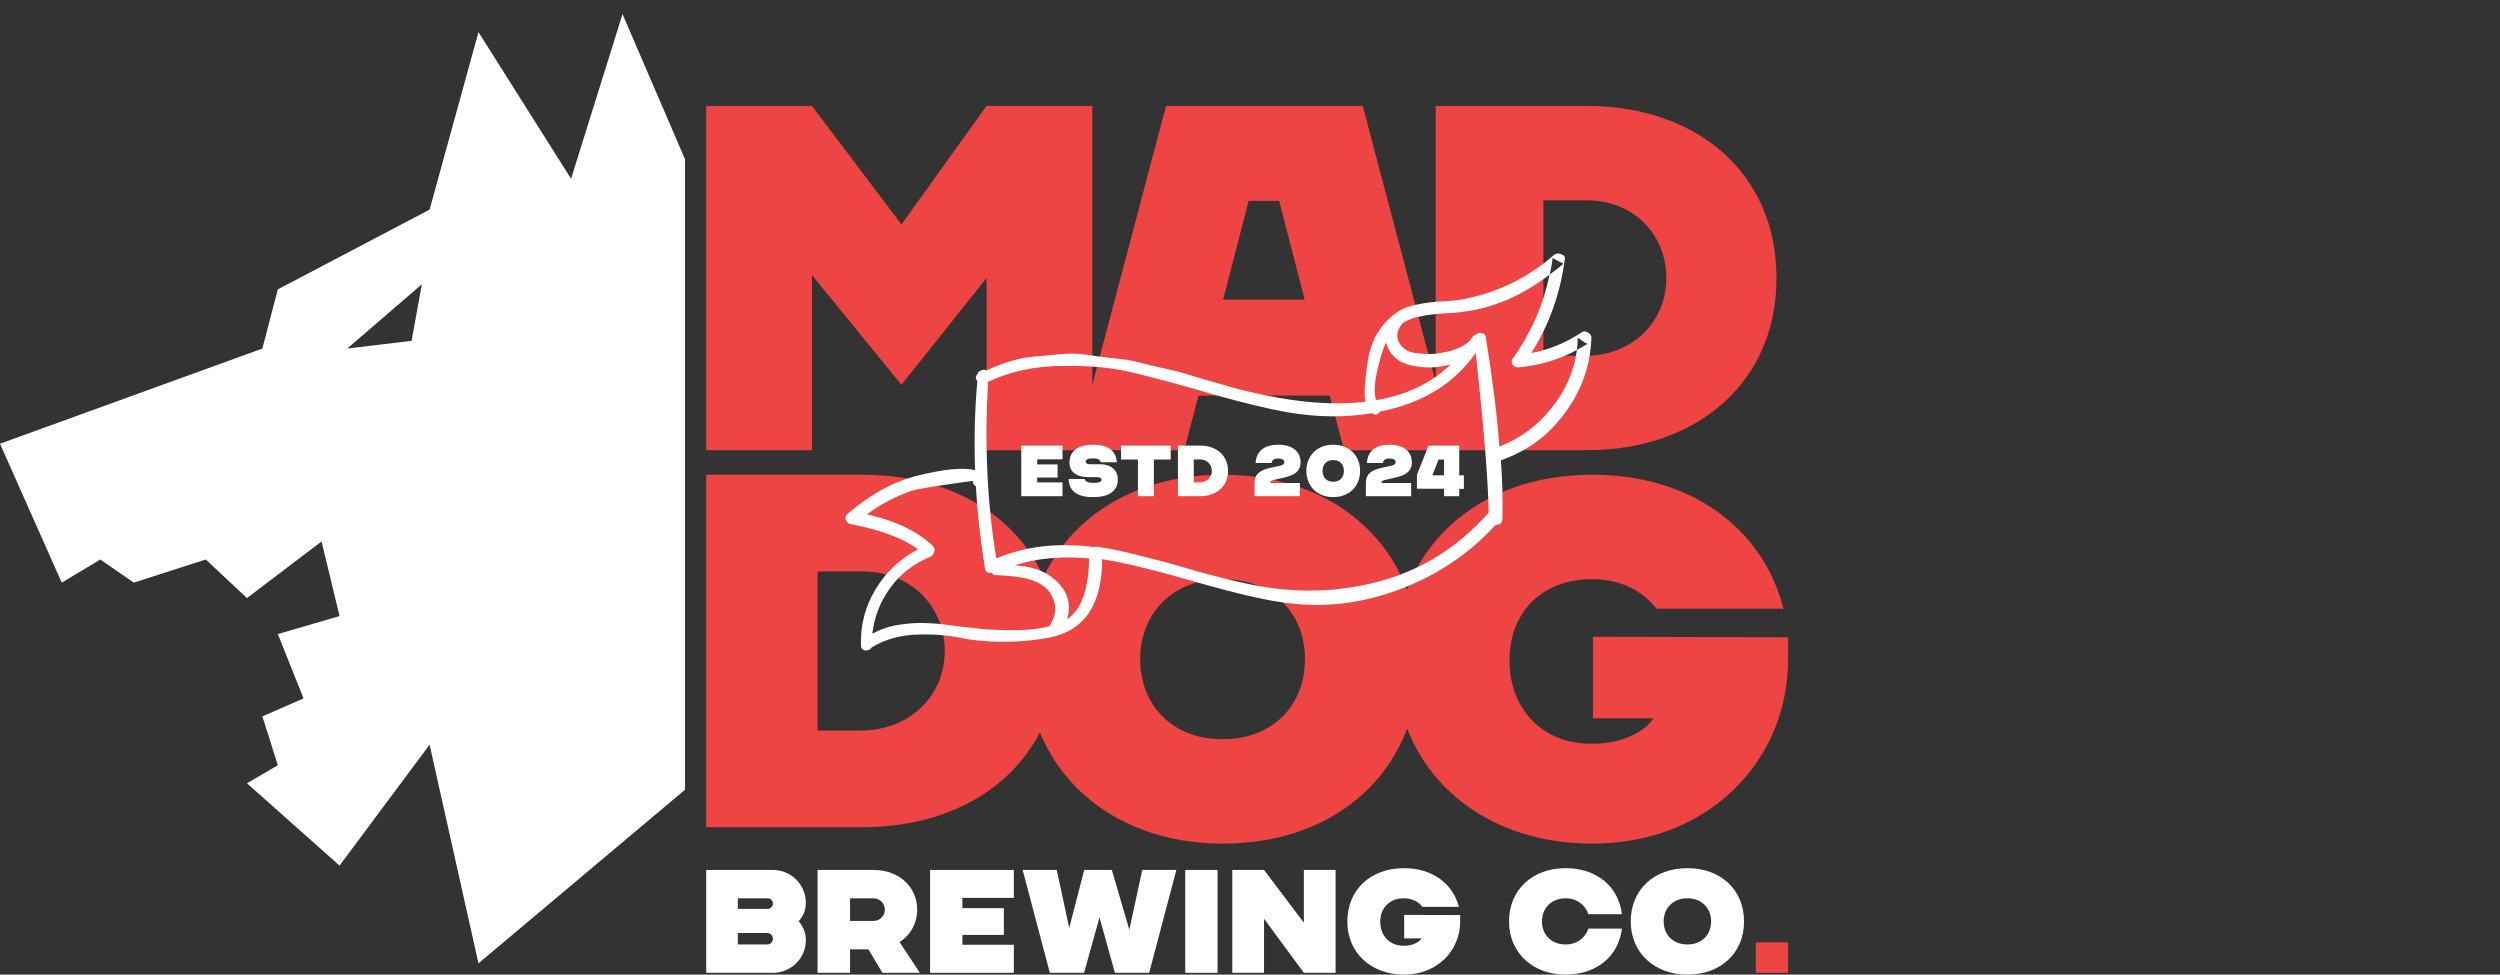
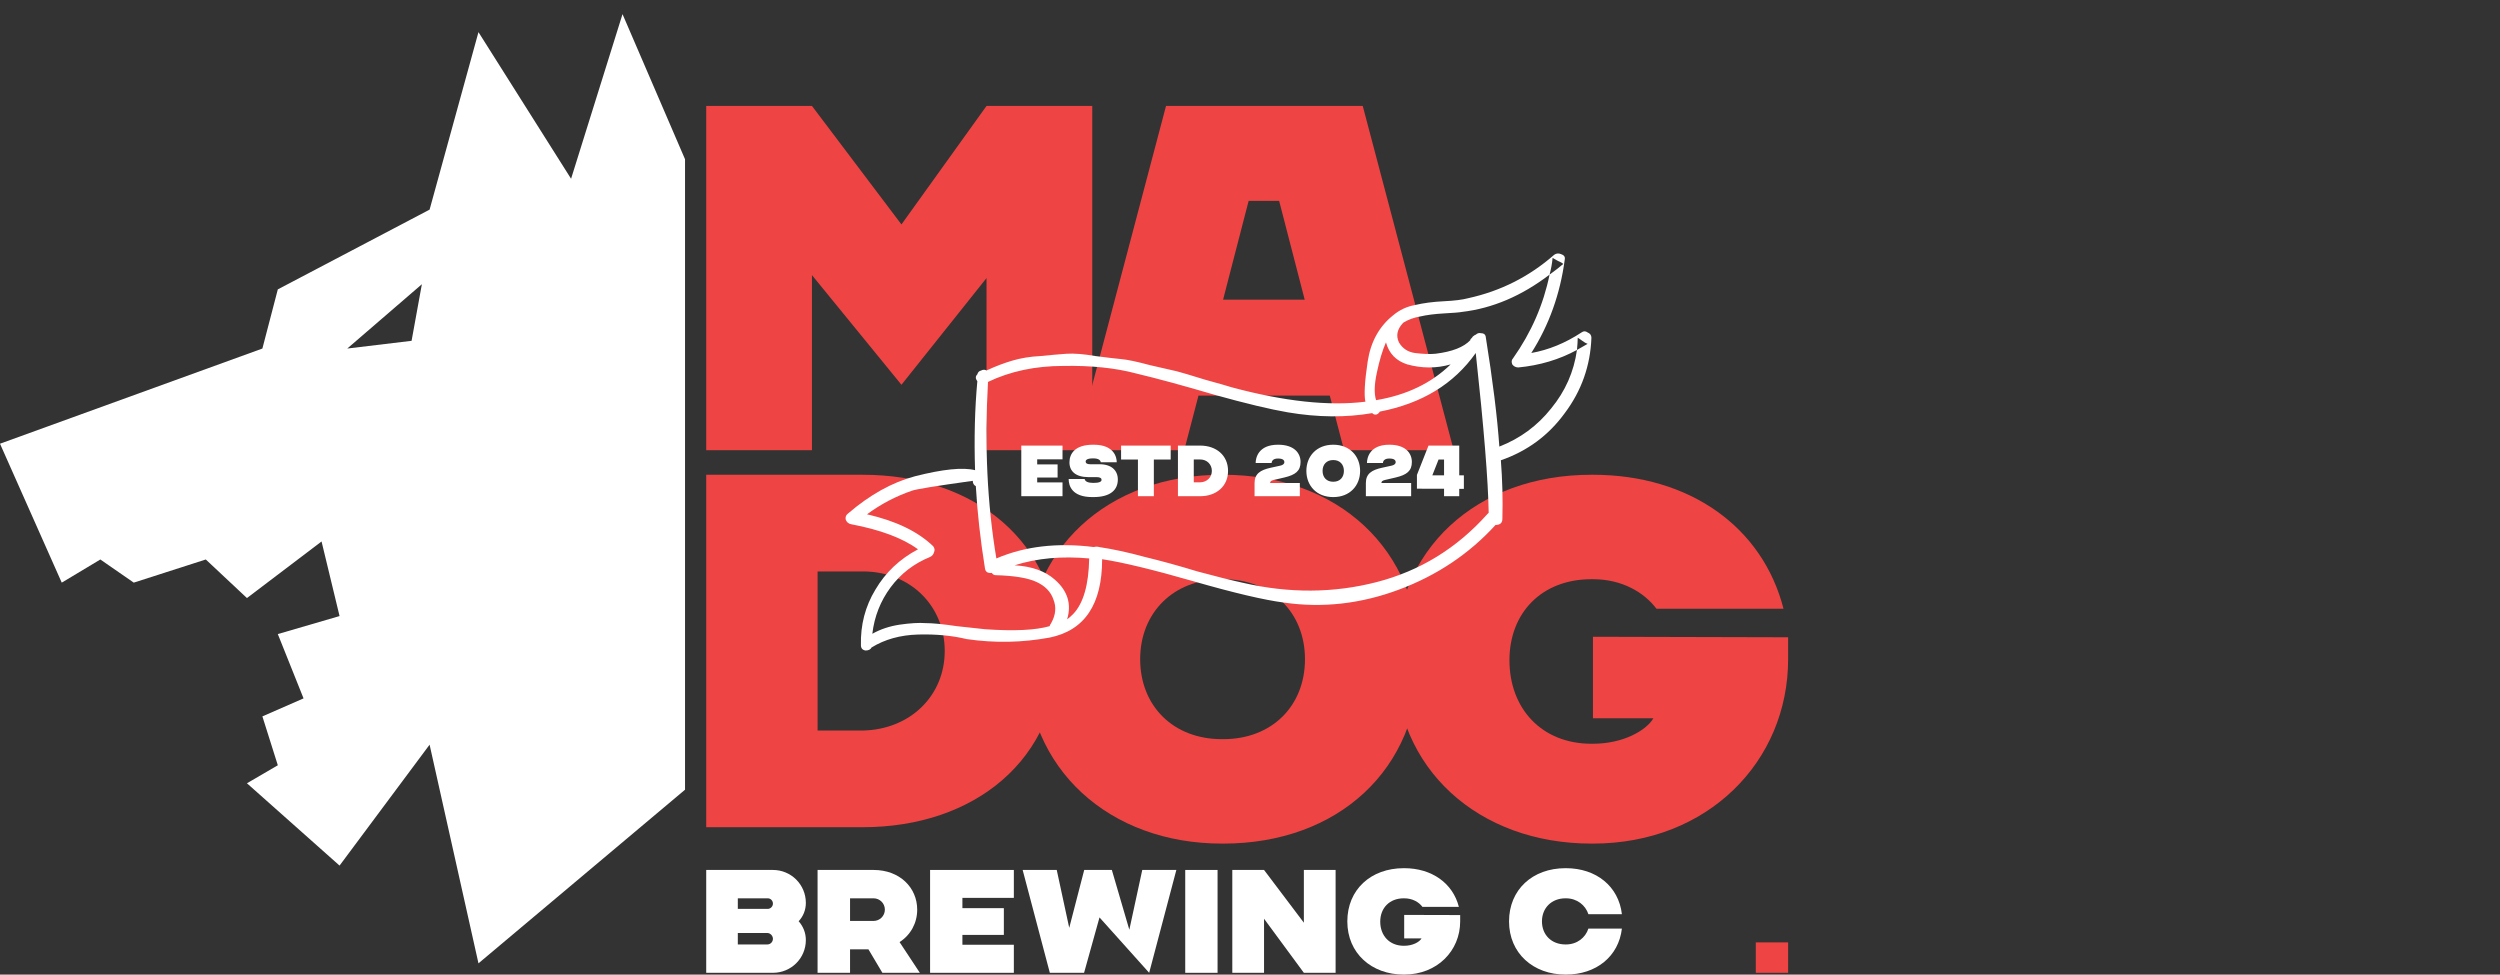
<svg xmlns="http://www.w3.org/2000/svg" width="354" height="138" viewBox="0 0 354 138" fill="none">
  <rect x="0" y="0" width="354" height="138" fill="#333333" stroke="none" />
-   <path d="M224.74 15C239.991 15 251.55 24.262 251.55 39.372C251.55 54.414 239.991 63.745 224.74 63.745H203.293V15H224.74ZM224.74 50.375C231.217 50.236 235.952 45.57 235.952 39.372C235.952 33.105 231.217 28.37 224.74 28.37H218.543V50.375H224.74Z" fill="#EF4444" />
  <path d="M190.317 63.745L188.298 56.015H169.705L167.686 63.745H152.227L165.109 15H192.963L205.846 63.745H190.317ZM173.187 42.436H184.746L181.125 28.44H176.808L173.187 42.436Z" fill="#EF4444" />
  <path d="M139.692 15H154.664V63.745H139.692V39.372L127.645 54.483L114.972 38.955V63.745H100V15H114.972L127.645 31.782L139.692 15Z" fill="#EF4444" />
  <path d="M225.344 119.453C209.458 119.453 197.49 108.994 197.49 93.34C197.49 77.759 209.096 67.227 225.344 67.227H225.562C239.199 67.227 249.571 74.585 252.545 86.198H234.556C232.815 83.89 229.696 82.015 225.562 82.015H225.344C218.308 82.015 213.738 86.776 213.738 93.484C213.738 100.337 218.308 105.315 225.344 105.315H225.562C229.841 105.315 233.105 103.439 234.121 101.708H225.562V90.166L253.198 90.238V93.34C253.198 107.839 241.81 119.453 225.562 119.453H225.344Z" fill="#EF4444" />
  <path d="M173.226 67.227C189.411 67.227 200.972 77.759 200.972 93.34C200.972 108.994 189.411 119.453 173.226 119.453H173.009C157.185 119.453 145.263 108.994 145.263 93.34C145.263 77.759 156.824 67.227 173.009 67.227H173.226ZM173.226 104.665C180.09 104.665 184.786 99.977 184.786 93.34C184.786 86.776 180.09 82.015 173.226 82.015H173.009C166.145 82.015 161.448 86.776 161.448 93.34C161.448 99.977 166.145 104.665 173.009 104.665H173.226Z" fill="#EF4444" />
  <path d="M122.18 67.227C137.951 67.227 149.905 76.709 149.905 92.179C149.905 107.579 137.951 117.132 122.18 117.132H100V67.227H122.18ZM122.18 103.444C128.877 103.301 133.774 98.525 133.774 92.179C133.774 85.763 128.877 80.915 122.18 80.915H115.771V103.444H122.18Z" fill="#EF4444" />
  <path d="M198.771 138C194.214 138 190.781 134.983 190.781 130.468C190.781 125.973 194.11 122.935 198.771 122.935H198.833C202.745 122.935 205.721 125.057 206.574 128.408H201.414C200.914 127.742 200.02 127.201 198.833 127.201H198.771C196.753 127.201 195.442 128.574 195.442 130.509C195.442 132.486 196.753 133.922 198.771 133.922H198.833C200.061 133.922 200.997 133.381 201.289 132.881H198.833V129.552L206.761 129.573V130.468C206.761 134.65 203.494 138 198.833 138H198.771Z" fill="white" />
  <path d="M184.627 123.185H189.122V137.75H184.627L178.988 130.093V137.75H174.494V123.185H178.988L184.627 130.655V123.185Z" fill="white" />
  <path d="M167.829 137.75V123.185H172.407V137.75H167.829Z" fill="white" />
-   <path d="M161.744 123.185H166.572L162.722 137.75H157.874L155.689 129.906L153.505 137.75H148.656L144.807 123.185H149.634L151.403 131.383L153.525 123.185H157.437L159.913 131.653L161.744 123.185Z" fill="white" />
+   <path d="M161.744 123.185H166.572L162.722 137.75L155.689 129.906L153.505 137.75H148.656L144.807 123.185H149.634L151.403 131.383L153.525 123.185H157.437L159.913 131.653L161.744 123.185Z" fill="white" />
  <path d="M143.56 127.138H136.277V128.595H142.145V132.382H136.277V133.776H143.56V137.75H131.7V123.185H143.56V127.138Z" fill="white" />
  <path d="M115.768 137.75V123.185H123.696C127.421 123.185 129.876 125.702 129.876 128.803C129.876 130.696 128.961 132.382 127.379 133.401L130.251 137.75H124.945L122.968 134.421H120.367V137.75H115.768ZM120.367 130.405H123.696C124.57 130.405 125.298 129.698 125.298 128.803C125.298 127.908 124.57 127.201 123.696 127.201H120.367V130.405Z" fill="white" />
  <path d="M114.108 127.846C114.108 128.865 113.733 129.76 113.088 130.447C113.733 131.175 114.108 132.09 114.108 133.11C114.108 135.69 112.027 137.75 109.447 137.75H100V123.185H109.447C112.027 123.185 114.108 125.265 114.108 127.846ZM104.474 127.201V128.699H108.718C109.093 128.699 109.447 128.366 109.447 127.95C109.447 127.534 109.114 127.201 108.718 127.201H104.474ZM108.656 133.734C109.093 133.734 109.447 133.381 109.447 132.923C109.447 132.548 109.114 132.111 108.635 132.111H104.474V133.734H108.656Z" fill="white" />
  <path d="M248.62 137.75V133.443H253.198V137.75H248.62Z" fill="#EF4444" />
-   <path d="M238.965 122.935C243.625 122.935 246.955 125.973 246.955 130.468C246.955 134.983 243.625 138 238.965 138H238.902C234.345 138 230.912 134.983 230.912 130.468C230.912 125.973 234.241 122.935 238.902 122.935H238.965ZM238.965 133.734C240.941 133.734 242.294 132.382 242.294 130.468C242.294 128.574 240.941 127.201 238.965 127.201H238.902C236.925 127.201 235.573 128.574 235.573 130.468C235.573 132.382 236.925 133.734 238.902 133.734H238.965Z" fill="white" />
  <path d="M221.733 133.734C223.314 133.734 224.5 132.777 224.917 131.487H229.661C229.203 135.42 226.04 138 221.733 138H221.671C217.114 138 213.68 134.983 213.68 130.468C213.68 125.973 217.01 122.935 221.671 122.935H221.733C226.04 122.935 229.203 125.515 229.661 129.448H224.917C224.5 128.179 223.314 127.201 221.733 127.201H221.671C219.694 127.201 218.341 128.574 218.341 130.468C218.341 132.382 219.694 133.734 221.671 133.734H221.733Z" fill="white" />
  <path d="M223.943 47.075C224.231 46.859 224.518 46.859 224.805 47.075C225.164 47.218 225.344 47.47 225.344 47.829C225.2 51.78 223.943 55.335 221.573 58.496C219.274 61.657 216.257 63.883 212.522 65.176C212.738 67.906 212.809 70.671 212.738 73.473C212.738 74.047 212.414 74.335 211.768 74.335C208.033 78.429 203.471 81.482 198.084 83.493C192.697 85.505 187.273 86.115 181.814 85.325C179.013 84.966 174.739 83.96 168.992 82.308C163.246 80.656 158.936 79.615 156.062 79.183C156.062 85.576 153.584 89.276 148.628 90.281C144.749 91 140.834 91.072 136.883 90.497C134.8 89.994 132.502 89.779 129.988 89.85C127.474 89.922 125.283 90.533 123.415 91.682C123.271 91.969 122.984 92.113 122.553 92.113C122.122 92.041 121.907 91.79 121.907 91.359C121.835 88.486 122.517 85.864 123.954 83.493C125.39 81.051 127.402 79.148 129.988 77.783C127.833 76.203 124.672 75.017 120.506 74.227C120.147 74.155 119.895 73.94 119.752 73.581C119.68 73.222 119.788 72.934 120.075 72.719C123.164 70.061 126.324 68.301 129.557 67.439C133.507 66.433 136.345 66.146 138.069 66.577C137.925 62.052 138.033 57.849 138.392 53.971C138.105 53.611 138.105 53.288 138.392 53.001C138.464 52.714 138.643 52.534 138.931 52.462C139.218 52.319 139.469 52.319 139.685 52.462C140.906 51.888 142.127 51.421 143.348 51.061C144.569 50.702 145.898 50.487 147.335 50.415C148.772 50.271 149.993 50.164 150.998 50.092C152.076 50.02 153.441 50.128 155.093 50.415C156.745 50.63 157.966 50.774 158.756 50.846C159.618 50.918 160.983 51.205 162.851 51.708C164.79 52.139 166.047 52.426 166.622 52.57C167.196 52.714 168.525 53.109 170.608 53.755C172.691 54.33 173.949 54.689 174.379 54.833C181.85 56.844 188.171 57.526 193.343 56.88C193.128 55.946 193.235 54.042 193.666 51.169C194.097 48.368 195.318 46.177 197.33 44.597C198.192 43.878 199.197 43.411 200.347 43.196C201.568 42.909 202.933 42.729 204.441 42.657C205.949 42.585 207.099 42.442 207.889 42.226C212.486 41.221 216.545 39.173 220.064 36.085C220.352 35.869 220.675 35.833 221.034 35.977C221.465 36.12 221.645 36.372 221.573 36.731C220.926 41.616 219.346 46.033 216.832 49.984C219.274 49.553 221.645 48.583 223.943 47.075ZM196.252 48.475C195.749 49.625 195.318 51.061 194.959 52.785C194.6 54.438 194.564 55.73 194.852 56.664C199.161 55.946 202.681 54.258 205.411 51.6C203.399 52.175 201.352 52.175 199.269 51.6C197.689 51.097 196.683 50.056 196.252 48.475ZM139.469 89.096C143.564 89.384 146.617 89.24 148.628 88.665C148.628 88.593 148.7 88.45 148.843 88.234C149.49 87.085 149.598 85.972 149.167 84.894C148.807 83.817 148.017 82.991 146.796 82.416C145.575 81.841 143.636 81.518 140.978 81.446C140.762 81.446 140.583 81.338 140.439 81.123C139.864 81.195 139.541 80.979 139.469 80.477C138.823 76.454 138.392 72.575 138.176 68.84C137.889 68.696 137.745 68.445 137.745 68.085C132.574 68.804 129.7 69.271 129.126 69.486C126.827 70.276 124.708 71.39 122.769 72.826C126.863 73.76 129.988 75.269 132.143 77.352C132.358 77.639 132.394 77.926 132.25 78.214C132.178 78.501 131.999 78.717 131.712 78.86C129.413 79.794 127.545 81.231 126.109 83.17C124.672 85.11 123.81 87.3 123.523 89.743C124.672 89.096 125.965 88.665 127.402 88.45C128.91 88.234 130.131 88.162 131.065 88.234C132.071 88.234 133.543 88.378 135.483 88.665C137.422 88.881 138.751 89.024 139.469 89.096ZM151.968 86.941C153.405 85.433 154.159 82.811 154.231 79.076C150.352 78.717 146.832 79.04 143.672 80.046C146.114 80.189 148.017 80.871 149.382 82.093C151.178 83.673 151.753 85.541 151.106 87.695C151.322 87.552 151.609 87.3 151.968 86.941ZM210.583 72.826L210.798 72.611C210.726 68.085 210.116 60.543 208.966 49.984C205.878 54.366 201.352 57.131 195.39 58.281C195.103 58.712 194.78 58.819 194.421 58.604L194.313 58.496C190.578 59.142 186.591 59.107 182.353 58.388C179.839 57.957 176.391 57.131 172.009 55.91C167.627 54.617 163.928 53.611 160.911 52.893C157.966 52.103 154.518 51.744 150.567 51.816C146.617 51.816 143.061 52.57 139.9 54.078C139.398 63.057 139.793 71.39 141.086 79.076C145.108 77.352 149.705 76.813 154.877 77.46C155.165 77.388 155.416 77.388 155.631 77.46C157.571 77.747 159.726 78.214 162.096 78.86C164.467 79.435 166.945 80.117 169.531 80.907C172.189 81.626 174.344 82.165 175.996 82.524C182.532 84.032 188.854 83.996 194.959 82.416C201.065 80.836 206.273 77.639 210.583 72.826ZM223.297 49.553C223.656 49.337 224.159 49.05 224.805 48.691C224.59 48.619 224.338 48.475 224.051 48.26C223.764 48.044 223.548 47.901 223.405 47.829C223.405 48.26 223.369 48.835 223.297 49.553C220.783 50.918 218.017 51.744 215 52.031C214.641 52.031 214.354 51.888 214.138 51.6C213.995 51.241 214.031 50.954 214.246 50.738C216.832 47.075 218.556 43.124 219.418 38.886C220.208 38.311 220.855 37.809 221.357 37.377C221.214 37.234 220.962 37.09 220.603 36.947C220.244 36.731 219.993 36.587 219.849 36.516C219.777 37.306 219.633 38.096 219.418 38.886C215.467 41.903 211.337 43.663 207.027 44.166C206.668 44.237 205.806 44.309 204.441 44.381C203.148 44.453 202.035 44.597 201.101 44.812C200.239 44.956 199.449 45.243 198.73 45.674L198.623 45.782C197.833 46.644 197.653 47.542 198.084 48.475C198.587 49.337 199.341 49.84 200.347 49.984C201.496 50.128 202.466 50.164 203.256 50.092C205.626 49.804 207.278 49.158 208.212 48.152C208.212 48.08 208.212 48.044 208.212 48.044C208.284 47.973 208.356 47.901 208.428 47.829C208.499 47.685 208.607 47.578 208.751 47.506C208.823 47.434 208.895 47.398 208.966 47.398C209.182 47.182 209.433 47.111 209.721 47.182C210.08 47.182 210.295 47.326 210.367 47.614C211.373 53.863 212.019 59.071 212.307 63.237C215.252 62.088 217.694 60.292 219.633 57.849C221.645 55.407 222.866 52.642 223.297 49.553Z" fill="white" />
  <path d="M150.452 65.04H146.867V65.757H149.755V67.621H146.867V68.307H150.452V70.263H144.615V63.095H150.452V65.04ZM155.704 65.737C157.404 65.737 158.285 66.628 158.285 67.897C158.285 69.372 157.24 70.386 154.834 70.386H154.66C151.792 70.386 151.321 68.788 151.321 67.826H153.584C153.646 68.184 154.076 68.379 154.803 68.379H154.834C155.643 68.379 155.981 68.215 155.981 67.939C155.981 67.734 155.807 67.56 155.284 67.56H154.117C152.335 67.56 151.434 66.74 151.434 65.471C151.434 64.221 152.243 62.972 154.772 62.972H154.875C157.773 62.972 158.131 64.764 158.131 65.46H155.868C155.827 65.163 155.551 64.907 154.813 64.907H154.772C153.922 64.907 153.728 65.143 153.728 65.358C153.728 65.573 153.902 65.737 154.363 65.737H155.704ZM165.77 63.095V65.071H163.384V70.263H161.131V65.071H158.745V63.095H165.77ZM169.95 63.095C172.192 63.095 173.892 64.457 173.892 66.679C173.892 68.891 172.192 70.263 169.95 70.263H166.796V63.095H169.95ZM169.95 68.297C170.902 68.276 171.599 67.59 171.599 66.679C171.599 65.757 170.902 65.061 169.95 65.061H169.038V68.297H169.95ZM177.646 70.263V68.389C177.646 67.099 178.455 66.556 179.909 66.239L181.261 65.942C181.609 65.87 181.865 65.716 181.865 65.44C181.865 65.163 181.65 64.928 180.985 64.928H180.954C180.319 64.928 180.083 65.225 180.063 65.563H177.8C177.8 64.866 178.158 62.972 180.954 62.972H180.985C183.258 62.972 184.159 64.16 184.159 65.419C184.159 66.689 183.432 67.242 181.865 67.611L180.329 67.969C179.971 68.051 179.848 68.195 179.848 68.389H184.057V70.263H177.646ZM188.771 70.386C186.446 70.386 184.982 68.778 184.982 66.679C184.982 64.59 186.446 62.972 188.771 62.972H188.802C191.126 62.972 192.591 64.59 192.591 66.679C192.591 68.778 191.126 70.386 188.802 70.386H188.771ZM188.771 68.215H188.802C189.723 68.215 190.297 67.6 190.297 66.679C190.297 65.767 189.723 65.143 188.802 65.143H188.771C187.849 65.143 187.276 65.767 187.276 66.679C187.276 67.6 187.849 68.215 188.771 68.215ZM193.407 70.263V68.389C193.407 67.099 194.216 66.556 195.67 66.239L197.022 65.942C197.37 65.87 197.626 65.716 197.626 65.44C197.626 65.163 197.411 64.928 196.745 64.928H196.715C196.08 64.928 195.844 65.225 195.824 65.563H193.561C193.561 64.866 193.919 62.972 196.715 62.972H196.745C199.019 62.972 199.92 64.16 199.92 65.419C199.92 66.689 199.193 67.242 197.626 67.611L196.09 67.969C195.732 68.051 195.609 68.195 195.609 68.389H199.818V70.263H193.407ZM207.284 67.304V69.219H206.628V70.263H204.478V69.208L200.637 69.198V67.252L202.276 63.095H206.628V67.304H207.284ZM202.819 67.304H204.478V65.071H203.699L202.819 67.304Z" fill="white" />
  <path fill-rule="evenodd" clip-rule="evenodd" d="M60.83 29.683L39.339 40.975L37.154 49.353L0 62.83L8.742 82.5L14.206 79.222L18.941 82.5L29.14 79.222L34.968 84.685L45.532 76.672L48.081 87.235L39.339 89.785L42.982 98.891L37.154 101.441L39.339 108.362L34.968 110.912L48.081 122.568L60.83 105.448L67.751 136.409L97 111.822V22.547L88.149 2L80.864 25.312L67.751 4.55L60.83 29.683ZM49.174 49.353L59.737 40.246L58.28 48.26L49.174 49.353Z" fill="white" />
</svg>